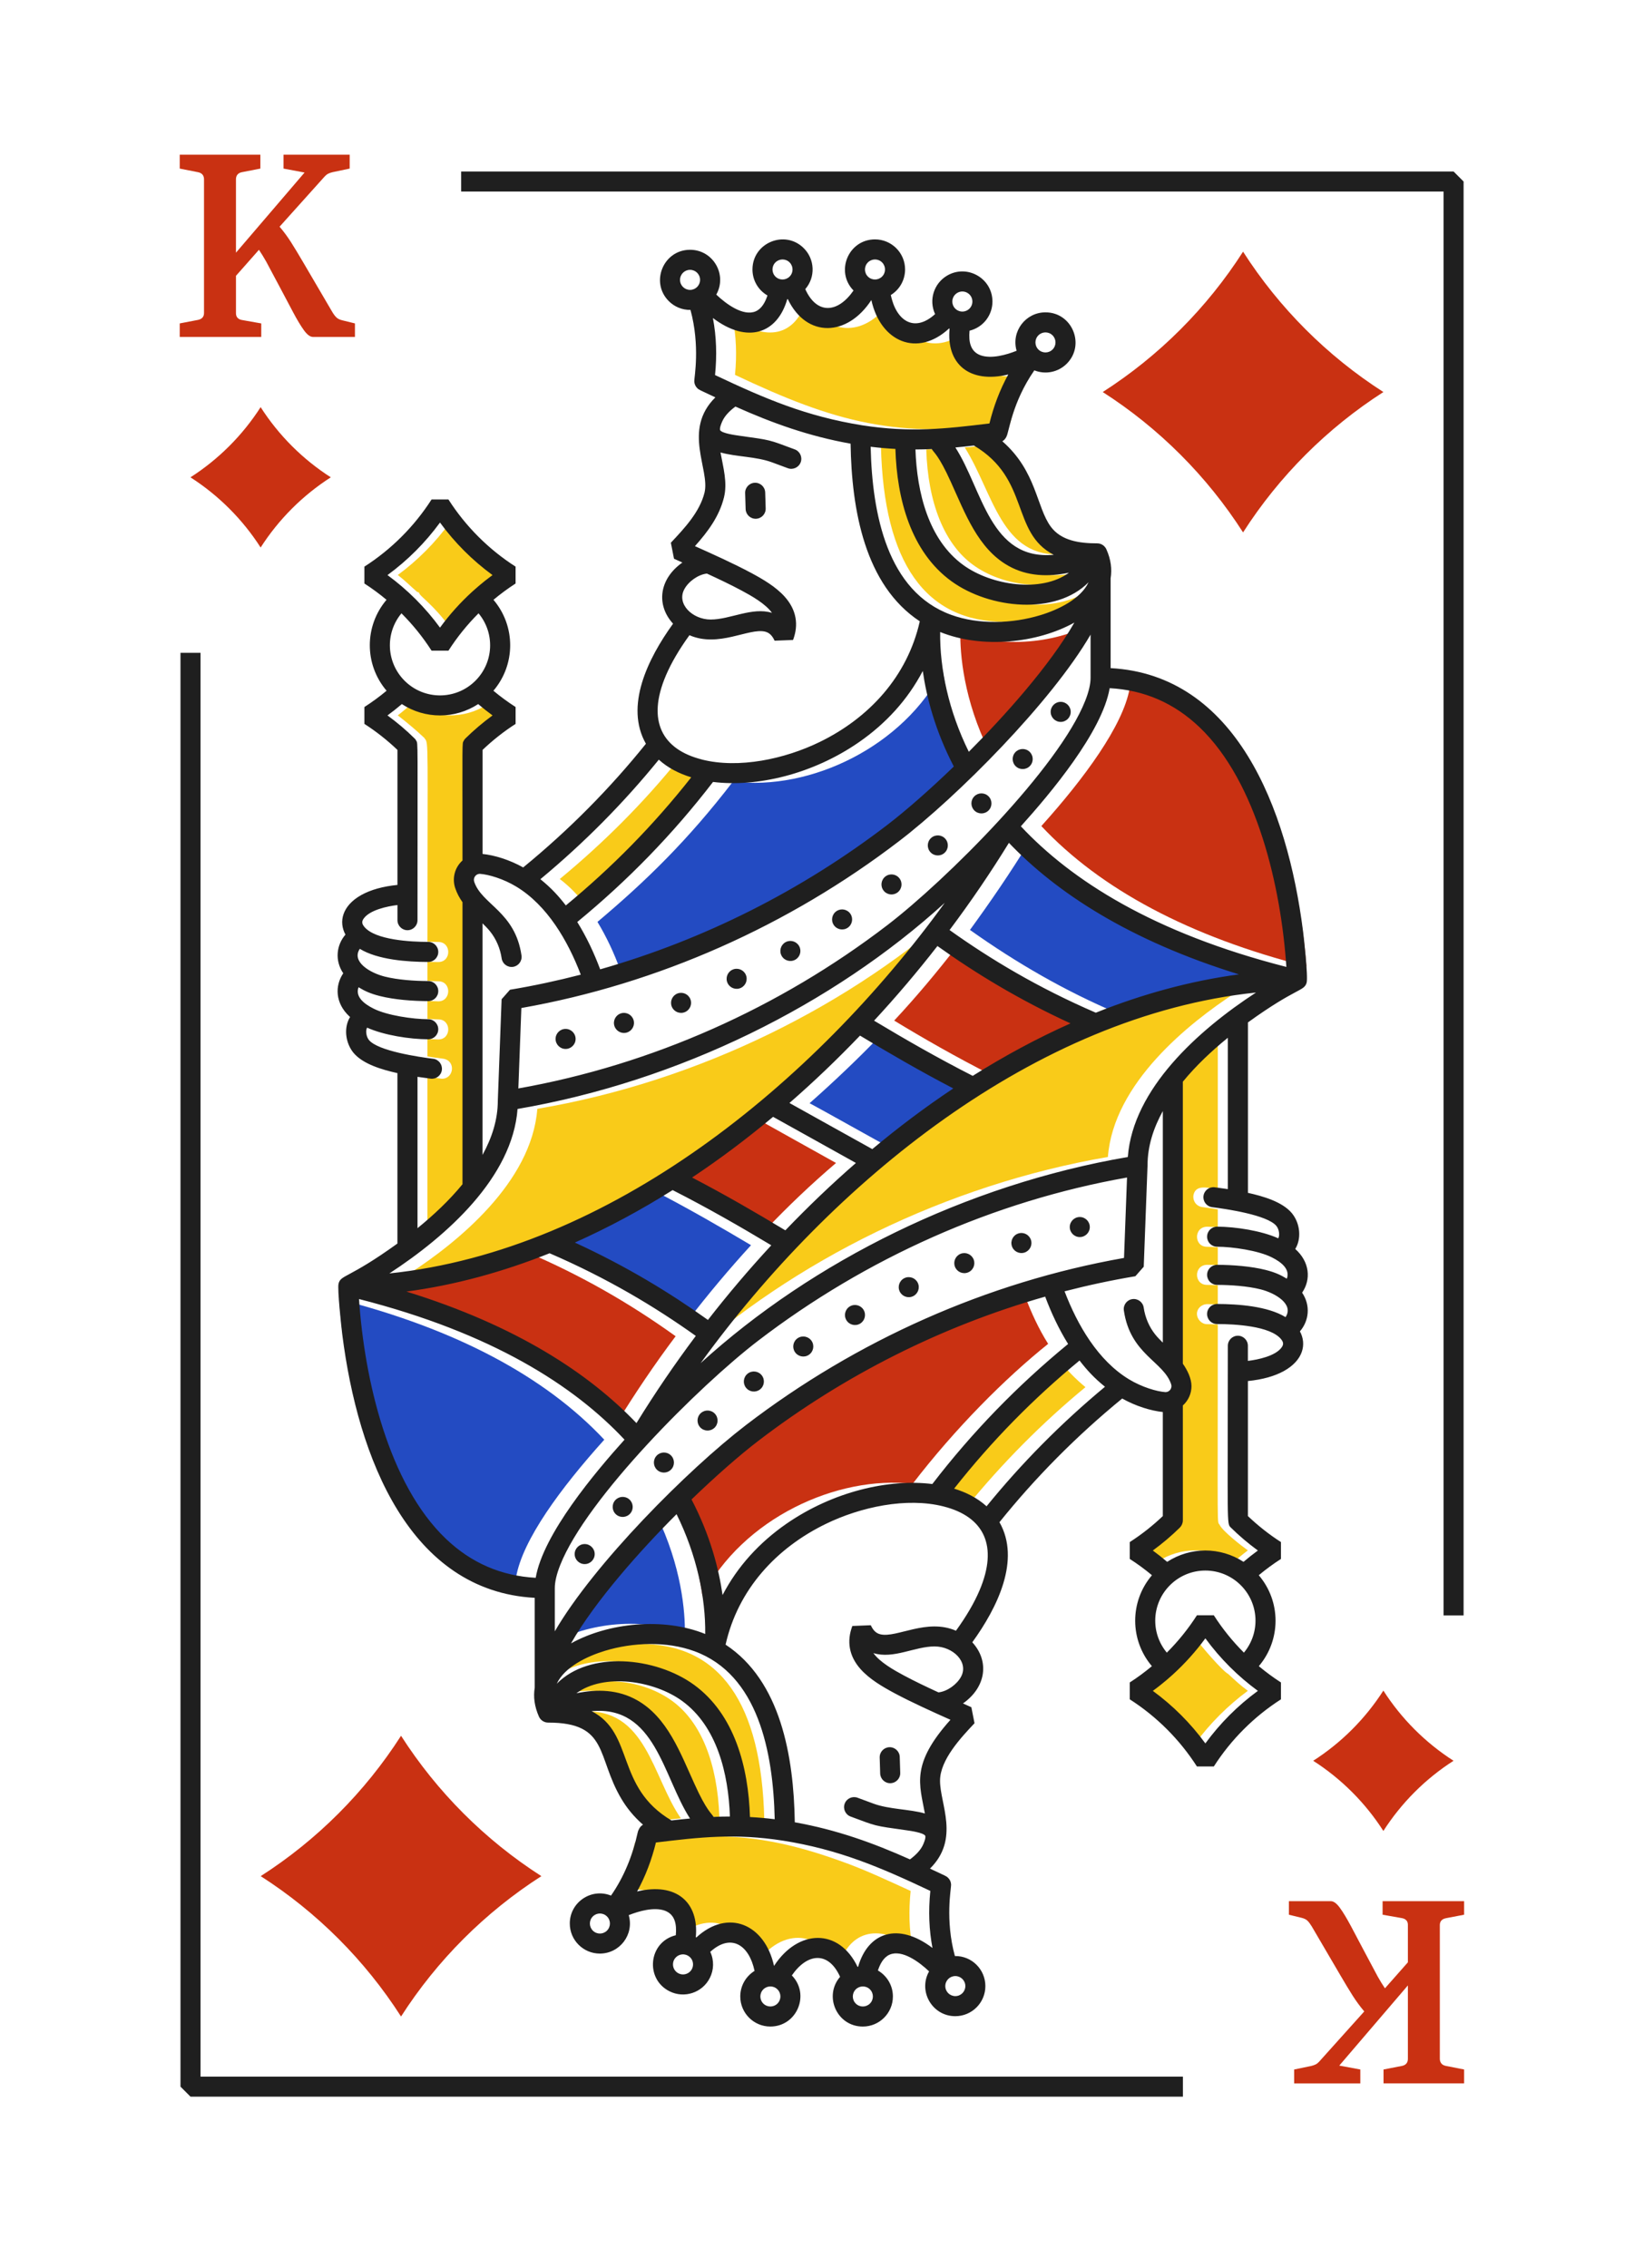
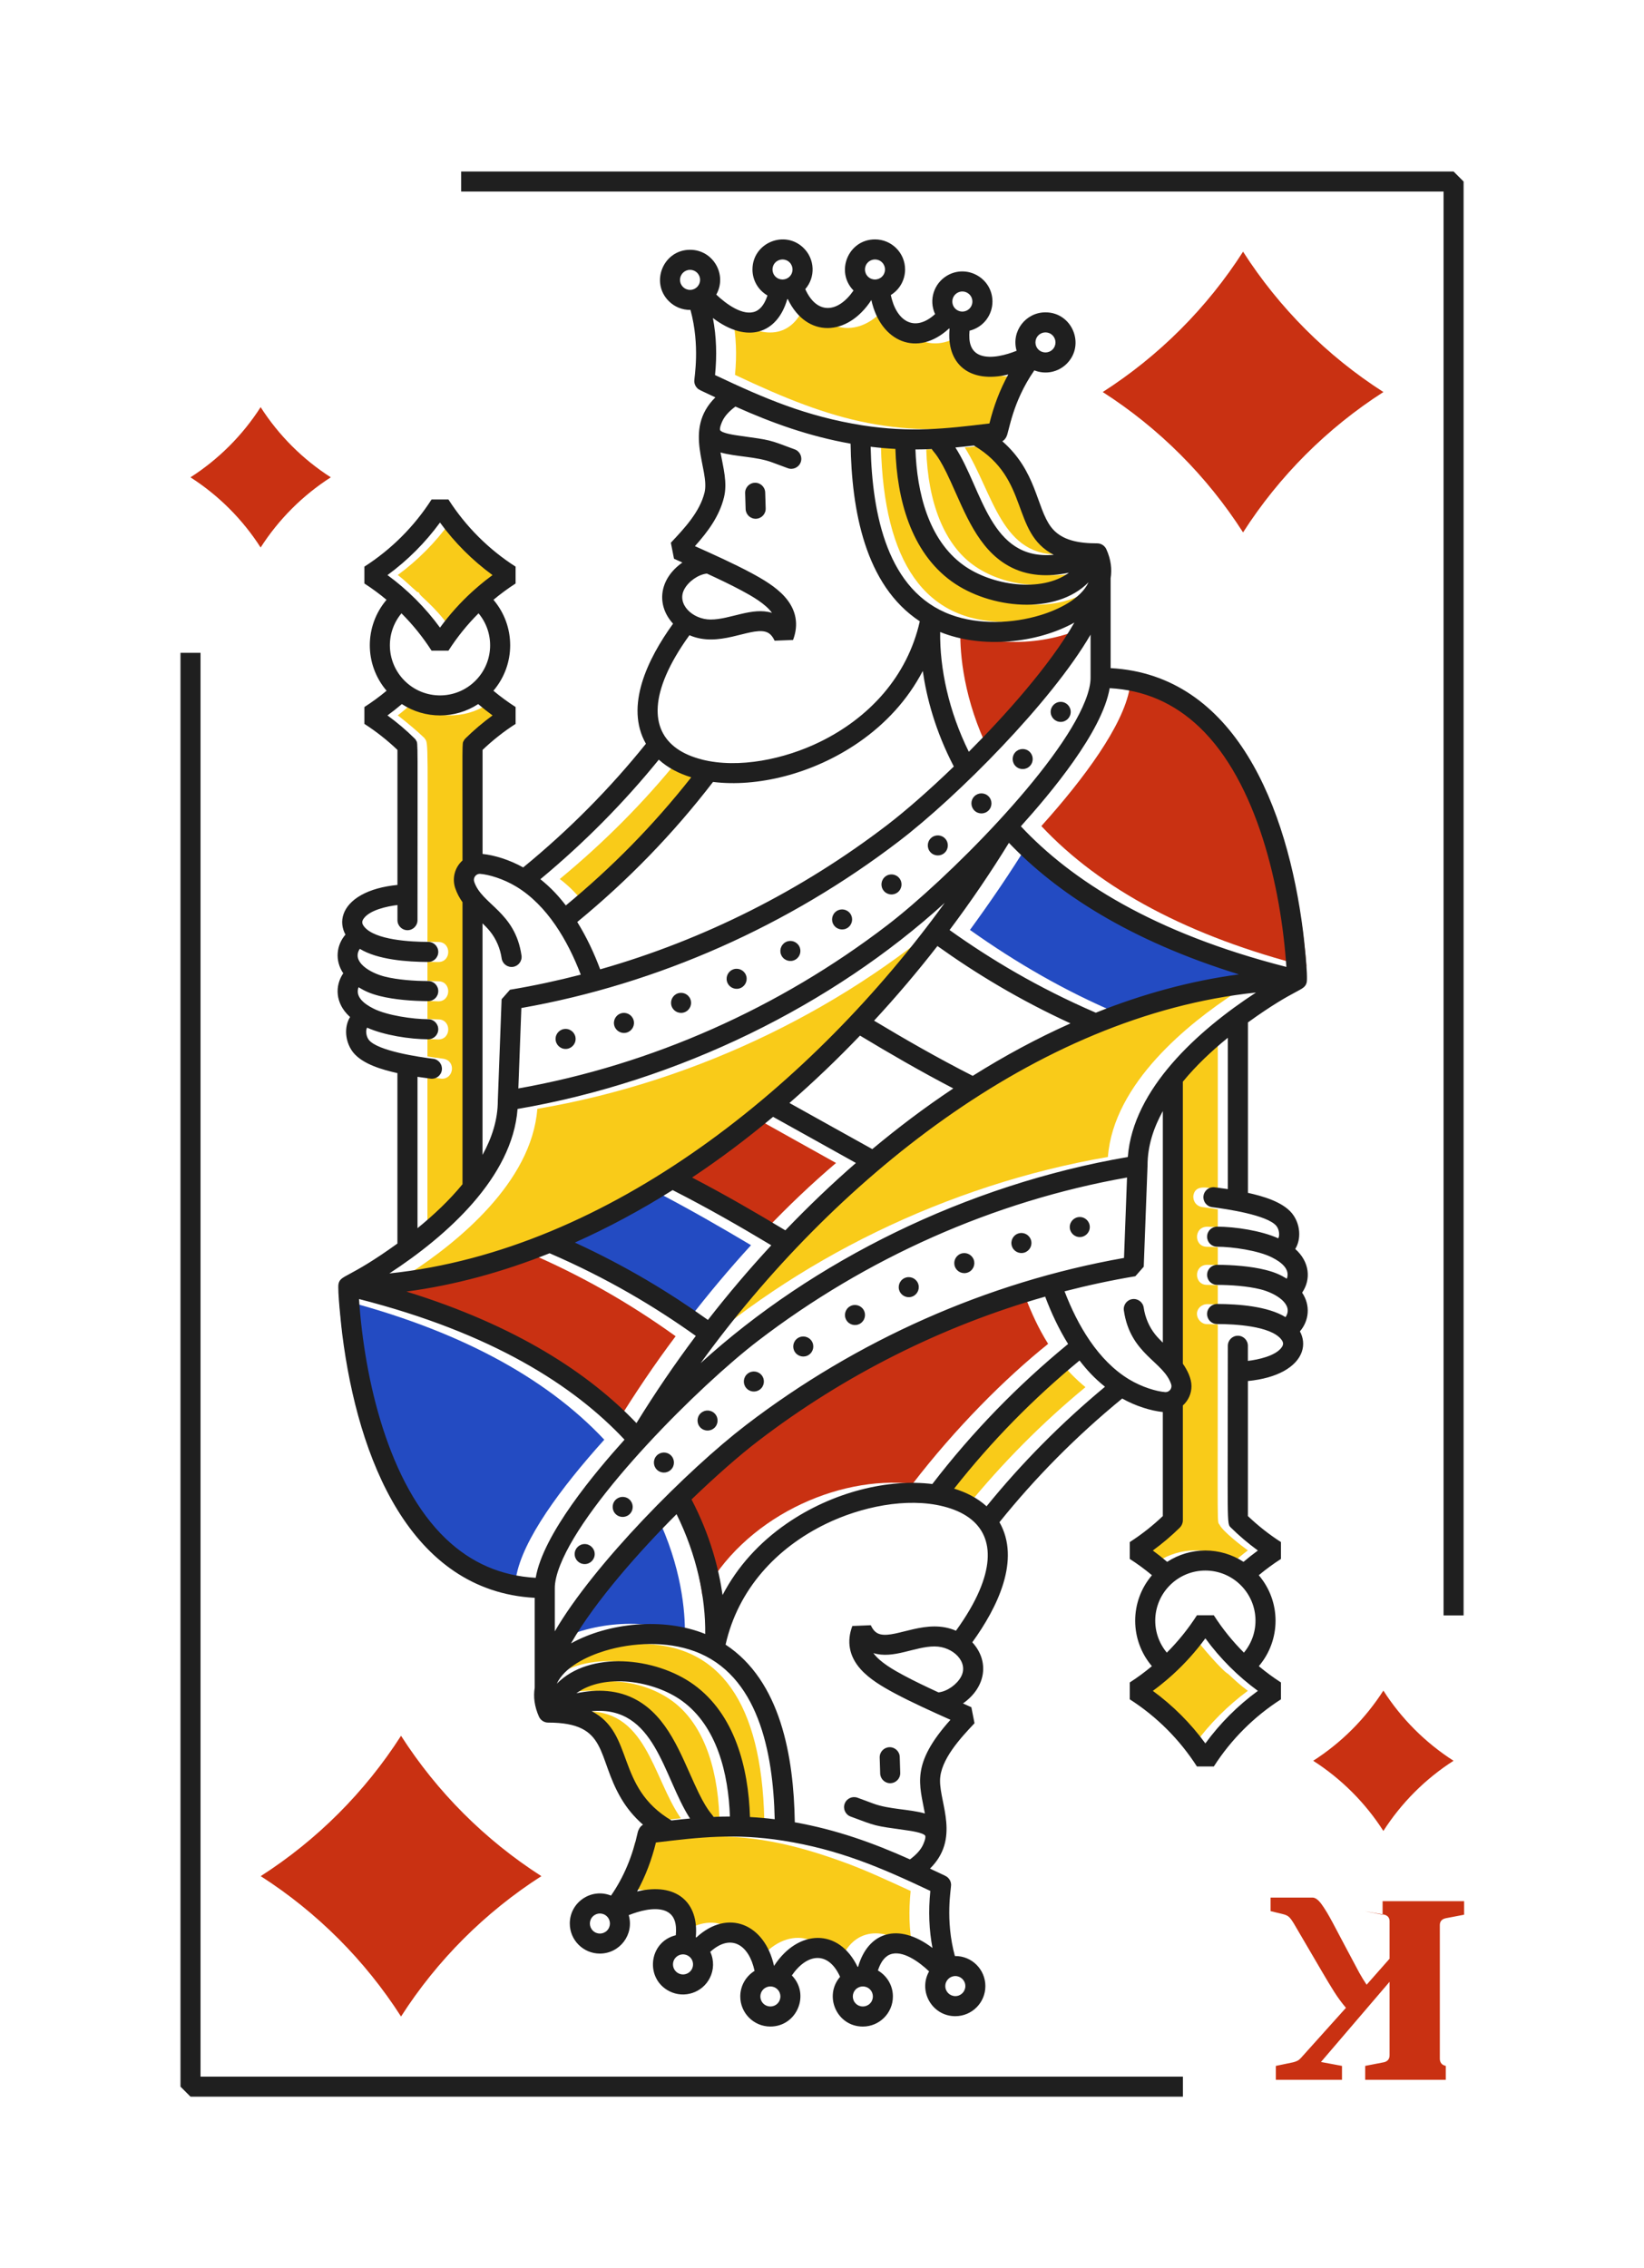
<svg xmlns="http://www.w3.org/2000/svg" id="Livello_1" version="1.1" viewBox="0 0 1160 1600">
  <defs>
    <style>
      .st0 {
        fill: #234bc2;
      }

      .st1 {
        fill: #1f1f1f;
      }

      .st2 {
        fill: #c93112;
      }

      .st3 {
        fill: #f9cb19;
      }
    </style>
  </defs>
  <g id="King">
    <g id="Suit">
      <g id="Suit1" data-name="Suit">
        <g id="Suit2" data-name="Suit">
          <path class="st2" d="M183.9,386.22c-12.73-19.87-29.65-36.78-49.51-49.51,19.86-12.73,36.78-29.65,49.51-49.51,12.73,19.87,29.65,36.78,49.51,49.51-19.87,12.73-36.78,29.65-49.51,49.51Z" />
          <path class="st2" d="M976.1,1192.56c12.73,19.87,29.65,36.78,49.51,49.51-19.87,12.73-36.78,29.65-49.51,49.51-12.73-19.87-29.65-36.78-49.51-49.51,19.87-12.73,36.78-29.65,49.51-49.51Z" />
        </g>
        <g id="Value">
-           <path class="st2" d="M184.34,228.14v9.55h-57.52v-9.55l12.85-2.47c1.36-.28,2.43-.8,3.15-1.6.74-.8,1.13-1.88,1.13-3.25v-94.33c0-1.37-.36-2.49-1.08-3.33-.72-.85-1.77-1.42-3.12-1.68l-12.93-2.56v-9.79h56.89v9.79l-13.1,2.56c-1.33.26-2.35.83-3.04,1.68-.72.84-1.08,1.96-1.08,3.33v51.76l48.41-56.54-14.84-2.79v-9.79h46.67v9.79l-12.19,2.56c-1.08.26-2.07.61-2.9,1.02-.86.42-1.66,1.04-2.43,1.85l-31.94,35.56c2.9,3.4,5.66,7.13,8.23,11.19,2.57,4.06,5.53,8.98,8.9,14.74l19.92,33.99c1.02,1.75,2.05,3.12,3.04,4.07.97.97,2.43,1.66,4.37,2.1l8.71,2.14v9.55h-29.54c-2.04,0-4.17-1.58-6.46-4.74-2.27-3.15-4.84-7.42-7.68-12.79,0,0-17.18-32.48-18.9-35.56-1.74-3.07-3.45-5.87-5.14-8.39l-16.22,18.35v26.43c0,1.37.38,2.44,1.16,3.25.74.8,1.82,1.3,3.21,1.52l13.48,2.39Z" />
-           <path class="st2" d="M975.55,1350.66v-9.56h57.52v9.56l-12.82,2.46c-1.38.28-2.43.8-3.18,1.6-.74.8-1.13,1.88-1.13,3.23v94.33c0,1.38.39,2.49,1.11,3.34.69.85,1.74,1.41,3.09,1.68l12.93,2.54v9.81h-56.86v-9.81l13.1-2.54c1.3-.27,2.32-.83,3.04-1.68.72-.86,1.05-1.96,1.05-3.34v-51.75l-48.41,56.56,14.84,2.76v9.81h-46.67v-9.81l12.19-2.54c1.08-.27,2.07-.61,2.9-1.02.88-.42,1.66-1.02,2.43-1.85l31.94-35.56c-2.9-3.4-5.64-7.13-8.23-11.19-2.57-4.06-5.53-8.98-8.9-14.75l-19.9-33.98c-1.05-1.74-2.07-3.1-3.04-4.06-.99-.97-2.46-1.66-4.37-2.1l-8.73-2.13v-9.56h29.57c2.01,0,4.14,1.58,6.44,4.75,2.29,3.15,4.84,7.4,7.71,12.76,0,0,17.16,32.49,18.9,35.59,1.71,3.04,3.43,5.86,5.14,8.37l16.19-18.35v-26.44c0-1.35-.38-2.43-1.16-3.23-.75-.8-1.82-1.3-3.21-1.52l-13.48-2.38Z" />
+           <path class="st2" d="M975.55,1350.66v-9.56h57.52v9.56l-12.82,2.46c-1.38.28-2.43.8-3.18,1.6-.74.8-1.13,1.88-1.13,3.23v94.33c0,1.38.39,2.49,1.11,3.34.69.85,1.74,1.41,3.09,1.68v9.81h-56.86v-9.81l13.1-2.54c1.3-.27,2.32-.83,3.04-1.68.72-.86,1.05-1.96,1.05-3.34v-51.75l-48.41,56.56,14.84,2.76v9.81h-46.67v-9.81l12.19-2.54c1.08-.27,2.07-.61,2.9-1.02.88-.42,1.66-1.02,2.43-1.85l31.94-35.56c-2.9-3.4-5.64-7.13-8.23-11.19-2.57-4.06-5.53-8.98-8.9-14.75l-19.9-33.98c-1.05-1.74-2.07-3.1-3.04-4.06-.99-.97-2.46-1.66-4.37-2.1l-8.73-2.13v-9.56h29.57c2.01,0,4.14,1.58,6.44,4.75,2.29,3.15,4.84,7.4,7.71,12.76,0,0,17.16,32.49,18.9,35.59,1.71,3.04,3.43,5.86,5.14,8.37l16.19-18.35v-26.44c0-1.35-.38-2.43-1.16-3.23-.75-.8-1.82-1.3-3.21-1.52l-13.48-2.38Z" />
        </g>
      </g>
      <g id="Value1" data-name="Value">
        <path class="st2" d="M877.1,375.57c-25.47-39.73-59.29-73.56-99.02-99.02,39.73-25.47,73.56-59.29,99.02-99.02,25.47,39.73,59.29,73.56,99.02,99.02-39.73,25.47-73.56,59.29-99.02,99.02Z" />
        <path class="st2" d="M381.99,1323.45c-39.73,25.47-73.56,59.29-99.02,99.02-25.47-39.73-59.29-73.56-99.02-99.02,39.73-25.47,73.56-59.29,99.02-99.02,25.47,39.73,59.29,73.56,99.02,99.02Z" />
      </g>
    </g>
    <path id="Frame" class="st1" d="M1032.71,1139.51h-14.14V135.12H325.39v-14.15h700.24l7.07,7.07v1011.46ZM127.35,460.49v1011.46l7.07,7.07h700.24v-14.15H141.49V460.49h-14.15Z" />
    <g id="Illustration">
      <g id="Color">
        <path class="st3" d="M844.54,926.75c0-3.41,3.01-6.79,7.36-6.79,1.85,0,4.56.06,7.36.16v-13.5c-2.61-.12-5.24-.25-7.64-.25-9.29,0-9.51-14.15.28-14.15,1.85,0,4.56.08,7.36.19v-12.52c-2.66-.21-5.31-.4-7.64-.4-9.29,0-9.51-14.15.28-14.15,2.24,0,4.82.2,7.36.38v-12.64c-3.36-.55-7.01-1.09-11.03-1.6-3.96-.57-6.51-3.96-6.22-7.92,1.26-8.17,9.76-5.89,17.26-4.53v-106.95c-11.03,9.05-22.07,19.52-31.69,30.84,0,244.73-1.77,188.47,5.09,209.08,1.98,5.94.85,12.45-3.11,17.54-.57.57-1.41.85-1.98,1.41,0,85.96.89,80.84-1.98,86.58-6.22,5.94-12.45,11.32-19.24,16.13,3.4,2.55,6.79,5.38,9.9,8.2,16.96-10.9,37.26-10.97,54.32,0,3.11-2.83,6.51-5.66,9.9-8.2-4.43-3.14-17.58-13.39-19.8-17.82-2.04-4.1-1.41,13.12-1.41-141.53-2.61-.11-5.24-.22-7.64-.22-3.68,0-7.07-3.4-7.07-7.36Z" />
        <path class="st3" d="M880.47,1192.7c-14.15,10.47-26.6,22.92-37.06,37.06-10.19-14.15-22.92-26.6-37.06-37.06,5.09-3.4,9.4-7.57,13.86-11.88.29-.28.85-.28,1.41-.57,0-2.42,9.28-6.99,21.79-24.61,4.03,5.44,19.22,23.2,23.2,25.18,4.53,4.24,8.77,8.2,13.86,11.88Z" />
        <path class="st3" d="M643.94,1374.06c-25.52-18.67-45.53-10.47-52.34,13.58-.28.28-.57.28-.85.28-12.89-27.71-40.92-28.05-58.85-.28-7.08-31.88-32.38-40.72-54.32-20.65-.35-.36-.28-.28-.28-.28,2.2-23.8-13.78-39.43-43-31.97,5.94-10.75,10.75-22.07,13.86-35.08,40.96-2.74,73.41-12.72,144.58,13.01,16.98,5.94,33.67,13.86,49.8,21.22-1.41,14.15-1.13,27.44,1.41,40.18Z" />
        <path class="st3" d="M539.26,1283.24c-5.94-.57-11.88-1.13-17.54-1.41-1.41-43-14.43-75.54-39.33-93.37-26.86-19.7-72.41-23.89-95.91-1.7,9.13-18.27,43.12-27.16,65.07-27.16,56.59,0,85.73,41.87,87.71,123.64Z" />
        <path class="st3" d="M507.57,1281.54c-15.07,0-10.98.67-11.88-1.13-20.77-22.65-26.43-100.07-95.91-86.01,16.22-12.17,50.86-11.71,74.41,5.38,20.65,15,31.97,44.14,33.39,81.77Z" />
        <path class="st3" d="M480.41,1282.67c-4.53.57-9.05.85-13.3,1.41-39.84-23.38-26.59-60.3-56.3-76.67,45.23-3.15,49.57,46.32,69.6,75.26Z" />
        <path class="st3" d="M765.88,978.53c-30.56,25.18-58.85,53.76-83.75,84.31-5.94-5.38-13.58-9.62-22.63-12.45,31.05-39.92,56.82-64.32,88.27-90.54,5.09,6.79,11.32,13.01,18.11,18.67Z" />
        <path class="st2" d="M739.57,947.97c-30.34,24.27-65.53,59.58-95.63,98.74-53.14-6.18-119.9,24.21-148.25,79.22-2.55-18.67-8.77-42.44-22.07-67.9,73.39-70.99,159.82-117.95,249.82-143.16,4.24,11.03,9.34,22.35,16.13,33.1Z" />
        <path class="st0" d="M483.24,1152.81c-28.65-12.38-68.16-8.46-94.5,6.79,15.28-27.16,44.7-61.4,74.41-91.1,17.82,36.5,20.37,68.75,20.09,84.31Z" />
        <path class="st3" d="M871.98,700.13c-33.1,21.5-86.29,63.94-90.25,116-113.9,19.65-221.49,72.88-301.6,145.71,106.66-148.54,253.22-246.71,391.85-261.71Z" />
        <path class="st0" d="M426.37,1015.59c-30.84,34.23-57.72,70.73-62.24,97.04-104.68-5.94-122.22-156.74-124.77-196.07,82.05,20.94,145.14,54.32,187.01,99.02Z" />
        <path class="st2" d="M921.78,681.73c-82.33-20.94-145.14-54.32-187.01-99.02,30.56-33.95,57.43-70.73,62.24-96.76,104.4,5.94,121.94,156.74,124.77,195.79Z" />
        <path class="st3" d="M681.01,636.47c-106.66,148.54-253.22,247-391.85,261.71,33.1-21.5,86.01-63.94,89.97-116,114.36-19.39,222.13-73.2,301.88-145.71Z" />
        <path class="st3" d="M344.61,496.42c-16.83,11.42-39.12,10.5-54.04,0-3.4,2.83-6.51,5.66-9.9,8.2,6.51,5.09,13.01,10.47,18.96,16.13v.28c2.92,2.92,1.98,2.67,1.98,143.19,2.52.11,4.98.26,7.64.26,9.37,0,9.39,14.15,0,14.15-1.93,0-4.71-.08-7.64-.2v13.45c2.52.13,4.98.29,7.64.33,9.46,0,9.24,14.15,0,14.15-1.93-.06-4.71-.16-7.64-.31v12.63c2.67.22,5.34.41,7.64.41,9.37,0,9.39,14.15,0,14.15-2.34,0-5-.2-7.64-.39v12.38c3.36.55,7,1.08,11.03,1.59,9.2,1.32,7.73,14.15-.85,14.15-.78,0-7.36-1.16-10.19-1.41v106.66c11.03-8.77,22.35-19.24,31.69-30.84,0-240.48,1.93-189.52-5.09-208.8-1.98-5.94-.57-12.73,3.4-17.54.57-.85,1.13-.85,1.7-1.41,0-82.46-1.03-83.3,2.26-86.58v-.28c5.94-5.66,12.17-11.03,18.96-16.13-3.4-2.55-6.51-5.38-9.9-8.2Z" />
        <path class="st3" d="M354.51,405.6c-4.81,3.68-9.34,7.92-13.58,11.88-.57.28-1.13.28-1.41.57s0,.57-.28.85c-7.78,7.5-15.28,15-21.79,23.77-11.44-16.12-21.79-22.34-21.79-24.61-.28-.28-.85-.28-1.41-.57-4.53-3.96-8.77-8.2-13.58-11.88,13.86-10.19,26.6-22.92,36.78-37.06,10.47,14.15,22.92,26.88,37.06,37.06Z" />
-         <path class="st0" d="M687.23,540.55c-72.9,70.47-159.88,117.61-249.82,143.16-3.96-11.03-9.34-22.63-15.84-33.39,34.47-29.03,63.82-57.64,95.63-99.02,54.84,6.86,120.66-25.03,147.97-78.65,2.55,18.39,8.77,42.16,22.07,67.9Z" />
        <path class="st3" d="M501.63,547.91c-28.2,36.26-56.6,64.42-88.27,90.82-5.38-7.07-11.32-13.3-18.39-18.67,30.84-25.46,59.13-53.76,84.03-84.6,5.94,5.38,13.86,9.62,22.63,12.45Z" />
        <path class="st2" d="M772.39,438.98c-15.56,27.16-44.99,61.4-74.41,91.1-18.11-36.5-20.65-69.03-20.37-84.31,30.24,12.1,68.2,7.88,94.78-6.79Z" />
        <path class="st3" d="M750.04,390.89c-43.55,3.44-49-42.99-69.32-75.26,4.53-.28,8.77-.85,13.3-1.41,39.37,23.41,26.43,60.97,56.02,76.67Z" />
        <path class="st3" d="M761.36,403.9c-21.18,14.66-54.95,9.04-74.69-5.38-20.37-14.71-31.97-43.85-33.1-81.48,3.96,0,7.36-.28,11.32-.57,4.43,8.86,3.22.78,16.41,30.84,17.8,40.06,35.02,65.59,80.07,56.59Z" />
        <path class="st3" d="M774.37,411.54c-9.54,19.08-43.6,27.16-65.07,27.16-56.59,0-85.73-41.87-87.71-123.92,6.22.85,12.17,1.41,17.54,1.7,2.54,77.8,43.34,110.06,92.23,110.06,19.57,0,33.82-6.31,43-15Z" />
        <path class="st3" d="M683.55,231.6c-23.08,21.3-48.36,8.61-54.32-20.65-17.05,26.45-45.28,28.08-59.13-.28h-.85c-7.69,27.16-29.38,30.52-52.34,13.3,2.55,13.01,3.11,26.31,1.7,40.46,70.93,33.59,114.78,45.57,194.09,34.23,3.11-12.73,7.92-24.33,13.86-34.8-30.75,7.23-44.67-9.35-43-32.25Z" />
        <g>
          <path class="st0" d="M889.24,687.39c-33.67,4.53-67.62,13.86-101.29,27.16-36.5-15.56-70.45-35.08-103.55-58.57,14.43-19.8,28.58-40.46,41.59-61.68,38.76,40.46,93.37,71.58,163.25,93.08Z" />
-           <path class="st2" d="M770.13,721.91c-23.48,10.47-46.68,22.92-69.32,37.06-26.31-13.3-50.36-27.16-69.88-39.04,15.56-16.69,30.27-34.23,44.7-52.91,30.27,21.79,61.4,39.89,94.5,54.89Z" />
-           <path class="st0" d="M686.95,767.74c-19.52,13.01-38.76,27.16-57.43,42.72-10.47-5.66-49.23-27.44-58.28-32.25,16.98-15,33.67-30.84,49.8-47.53,18.39,10.75,41.02,24.05,65.92,37.06Z" />
          <path class="st2" d="M589.9,820.37c-17.26,14.71-33.95,30.56-50.08,47.53-18.11-11.03-40.74-24.05-65.64-37.06,19.52-13.01,38.76-27.44,57.43-43,10.47,5.94,49.23,27.44,58.28,32.54Z" />
          <path class="st0" d="M529.92,878.37c-15.28,16.69-30.27,34.52-44.42,52.91-30.56-21.5-61.68-39.61-94.78-54.89,23.48-10.19,46.68-22.63,69.6-37.06,26.31,13.58,50.08,27.44,69.6,39.04Z" />
          <path class="st2" d="M476.73,942.59c-14.71,19.52-28.58,40.18-41.87,61.68-38.48-40.46-93.37-71.86-162.97-93.37,33.39-4.53,67.34-13.86,101-27.16,36.78,15.84,70.73,35.08,103.83,58.85Z" />
        </g>
      </g>
      <path id="Line" class="st1" d="M539.92,347.4l.34,11.25c.12,3.9-2.95,7.17-6.86,7.29-3.91.12-7.17-2.95-7.29-6.86-.11-3.75-.23-7.5-.34-11.25-.12-3.9,2.95-7.16,6.86-7.28,3.91-.12,7.17,2.95,7.29,6.86ZM748.42,509.24c3.9,0,7.07-3.17,7.07-7.07s-3.17-7.07-7.07-7.07-7.07,3.17-7.07,7.07,3.17,7.07,7.07,7.07ZM516.74,684.07c-3.53,1.67-5.03,5.89-3.36,9.42s5.89,5.03,9.42,3.36c3.53-1.67,5.03-5.89,3.36-9.42-1.67-3.53-5.9-5.03-9.42-3.36ZM477.98,700.84c-3.64,1.43-5.43,5.53-4.01,9.17,1.43,3.64,5.53,5.43,9.16,4,3.64-1.42,5.43-5.53,4.01-9.16-1.43-3.64-5.53-5.43-9.16-4.01ZM624.75,618.27c-3.11,2.37-3.71,6.81-1.34,9.91,2.37,3.11,6.8,3.71,9.91,1.34,3.11-2.37,3.71-6.8,1.34-9.91-2.37-3.11-6.81-3.71-9.92-1.34ZM590.3,642.68c-3.26,2.15-4.17,6.53-2.03,9.79,2.14,3.26,6.53,4.17,9.8,2.03,3.26-2.15,4.17-6.53,2.02-9.8-2.15-3.26-6.53-4.17-9.79-2.02ZM554.23,664.65c-3.4,1.92-4.61,6.23-2.7,9.63,1.92,3.41,6.23,4.61,9.63,2.7,3.4-1.92,4.61-6.23,2.69-9.63-1.92-3.4-6.23-4.61-9.63-2.69ZM687.54,571.77c2.78,2.74,7.26,2.7,10-.08,2.74-2.78,2.7-7.26-.08-10-2.79-2.74-7.27-2.7-10,.08-2.74,2.78-2.7,7.26.08,10ZM656.96,591.14c-2.89,2.63-3.1,7.1-.47,9.99,2.63,2.89,7.1,3.1,9.99.47,2.89-2.63,3.1-7.1.47-9.99s-7.1-3.1-9.99-.47ZM726.93,540.09c2.57-2.94,2.27-7.41-.67-9.98-2.94-2.57-7.41-2.27-9.98.67-2.57,2.94-2.27,7.41.67,9.98,2.94,2.57,7.41,2.27,9.98-.67ZM438.15,714.84c-3.73,1.17-5.81,5.13-4.64,8.86,1.17,3.73,5.13,5.81,8.86,4.64,3.73-1.17,5.81-5.13,4.64-8.86-1.17-3.73-5.13-5.81-8.86-4.64ZM399.08,725.8c-3.9,0-7.07,3.17-7.07,7.07s3.17,7.07,7.07,7.07,7.07-3.17,7.07-7.07-3.17-7.07-7.07-7.07ZM628.34,1257.89c3.9-.12,6.98-3.38,6.86-7.28-.11-3.76-.23-7.51-.34-11.25-.12-3.9-3.38-6.97-7.29-6.86-3.9.12-6.97,3.38-6.86,7.29.11,3.75.23,7.5.34,11.25.12,3.9,3.38,6.98,7.28,6.86ZM917.21,939.15c4.88,8.97,2.4,20.4-11.33,28.01-6.55,3.6-15.02,6.02-25.36,7.04v95.26c7.17,6.81,14.95,12.98,23.31,18.33v11.91c-5.46,3.5-10.68,7.34-15.65,11.48,15.87,18.61,15.69,45.75.04,64.15,4.96,4.13,10.16,7.99,15.61,11.49v11.91c-19.01,12.18-35.19,28.37-47.37,47.37h-11.91c-12.19-19.01-28.37-35.19-47.38-47.37v-11.91c5.46-3.5,10.65-7.36,15.61-11.49-15.63-18.37-15.85-45.5.04-64.15-4.97-4.14-10.19-7.98-15.65-11.48v-11.91c8.36-5.36,16.14-11.52,23.31-18.33v-73.41c-8.19-.83-18.88-4.03-28.67-9.51-32.5,26.61-61.38,55.88-86.6,87.24,15.08,26.49-1.29,59.99-19.16,84.71,12.23,13.34,9.73,31.68-6.58,43.14,2.11.94,4.12,1.84,5.92,2.67l2.22,11.29c-9.42,10-24.33,25.8-24.33,40.53-.06,16.45,14.15,41.05-7.09,62.02,11.63,5.45,11.6,5.31,12.82,6.52,1.3,1.29,2.04,3.02,2.08,4.87.05,2.68-4.3,24.66,2.67,50.28,12.02-.17,21.51,9.54,21.51,21.21,0,11.72-9.5,21.21-21.22,21.22-16.27,0-26.4-17.56-18.49-31.61-6.87-6.57-19-15.54-27.77-11.83-4.38,1.88-6.86,6.67-8.34,11.2,6.31,3.68,10.57,10.5,10.57,18.33,0,11.72-9.5,21.22-21.22,21.22-18.29,0-27.79-21.48-16.04-35.08-8.2-18.21-23.06-16.9-34.05-.98,13.08,13.36,3.61,36.05-15.16,36.05-11.72,0-21.22-9.5-21.22-21.22,0-7.63,4.04-14.3,10.08-18.03-3.84-18.27-16.58-26.77-31.25-13.44,2.82,6.13,2.51,12.79-.27,18.34-5.23,10.48-18,14.73-28.47,9.5-17.41-8.69-14.97-34.78,4.42-39.56.72-7.72-.54-14.77-7.91-17.39-7.51-2.59-17.95.29-25.3,3.23,3.95,13.68-6.35,27.1-20.37,27.11-11.7,0-21.23-9.5-21.22-21.22-.01-14.95,15.12-25.28,29.09-19.69,9.16-13.21,15.27-28.18,18.9-44.82.16-.73.46-1.39.81-2.01.6-1.33,1.59-2.45,2.86-3.19-6.63-5.78-11.55-11.99-15.24-18.21-17.72-29.74-8.74-53.81-51.72-53.8-2.7,0-5.28-1.59-6.45-4.18-3.26-7.32-4.03-14.08-3-20.45v-63.38c-87.99-4.78-124.72-98.27-135.78-185.75-.63-4.99-3.56-31.95-2.64-35.82,1.53-6.43,6.96-3.4,41.54-28.35v-120.22c-10.48-2.33-24.25-6.22-31.03-14.37-5.23-6.44-6.79-16.06-3.31-23.5,1.04-2.23,1.26-1.4.44-2.16-10.06-9.34-10.3-21.64-4.32-30.38-6.23-9.27-4.68-20.09,1.55-27.29-4.87-8.95-2.43-20.39,11.33-28.01,6.55-3.6,15.02-6.02,25.36-7.04v-95.25c-7.17-6.81-14.95-12.98-23.31-18.34v-11.91c5.46-3.5,10.69-7.34,15.65-11.48-15.86-18.61-15.7-45.74-.04-64.15-4.96-4.13-10.15-7.99-15.61-11.49v-11.91c19.01-12.18,35.19-28.37,47.38-47.37h11.91c12.18,19.01,28.37,35.19,47.38,47.37v11.91c-5.46,3.5-10.65,7.36-15.61,11.49,15.65,18.4,15.82,45.54-.04,64.15,4.97,4.14,10.19,7.98,15.66,11.48v11.91c-8.36,5.36-16.15,11.53-23.31,18.34v73.4c8.33.85,19,4.09,28.66,9.51,32.5-26.6,61.38-55.88,86.6-87.24-15.04-26.51,1.24-59.91,19.16-84.71-12.13-13.23-9.87-31.58,6.58-43.14-2.12-.95-4.12-1.85-5.92-2.67l-2.22-11.29c9.71-10.31,20.41-21.78,23.75-35.34,4-16.2-15.72-44.13,7.66-67.21-11.23-5.27-11.55-5.26-12.83-6.54-1.32-1.32-2.03-3.07-2.06-4.87-.04-2.59,4.24-24.8-2.67-50.27-5.99.08-11.41-2.3-15.3-6.2-13.27-13.23-3.91-36.22,15.01-36.22,16.21-.01,26.42,17.5,18.49,31.61,6.89,6.59,19.01,15.53,27.77,11.82,4.37-1.88,6.85-6.66,8.34-11.2-6.82-3.96-10.58-11.04-10.57-18.33,0-18.95,23.01-28.26,36.22-15.01,7.76,7.74,8.42,20.34,1.04,28.87,8.21,18.24,23.07,16.86,34.04.97-13.02-13.26-3.73-36.05,15.16-36.06,11.7,0,21.23,9.5,21.22,21.22,0,7.05-3.51,13.97-10.08,18.04,3.84,18.29,16.59,26.75,31.25,13.44-4.65-10.12-.71-21.6,8.25-27.01,14.11-8.54,32.22,1.59,32.23,18.16,0,9.36-6.25,18.12-16.17,20.56-.73,7.81.6,14.79,7.91,17.39,7.49,2.58,17.92-.27,25.3-3.23-3.95-13.65,6.33-27.1,20.37-27.11,18.95,0,28.26,23.01,15.01,36.23-5.91,5.92-14.87,7.89-22.87,4.69-15.81,22.8-17.82,43.55-19.71,46.83-.61,1.33-1.59,2.46-2.87,3.2,24.2,21.09,24.02,46.63,34.26,60.33,7.38,9.89,20.25,11.67,32.7,11.67,2.7,0,5.28,1.59,6.45,4.19,3.28,7.29,4.02,14.1,3,20.44v63.39c88.01,4.78,124.74,98.33,135.78,185.75.42,3.3,3.73,32.27,2.49,36.26-1.89,6.12-7.17,3.23-41.38,27.91v120.22c10.51,2.34,24.26,6.23,31.03,14.38,6.15,7.59,6.63,18.33,2.35,25.21,10.27,9.16,11.21,21.51,4.85,30.82,6.18,9.2,4.74,20.03-1.55,27.29ZM732.68,246.55c2.82,2.79,7.24,2.74,10,0,2.79-2.82,2.74-7.24,0-10-2.82-2.8-7.25-2.73-10,0-2.79,2.82-2.74,7.24,0,10ZM493.97,197.42c0-3.92-3.16-7.07-7.07-7.07-3.92,0-7.06,3.16-7.07,7.07,0,3.92,3.16,7.06,7.07,7.07,3.91,0,7.06-3.16,7.07-7.07ZM428.29,1351.88c-2.81-2.78-7.23-2.75-10,0-2.8,2.82-2.73,7.25,0,10,2.81,2.78,7.23,2.75,10,0,2.76-2.79,2.77-7.21,0-10ZM667,1401.01c0,3.92,3.16,7.06,7.07,7.07,3.92,0,7.06-3.16,7.07-7.07,0-3.92-3.16-7.07-7.07-7.07-3.92,0-7.06,3.16-7.07,7.07ZM886.23,700.15c-155.81,16.31-299.41,133.83-391.88,261.44,79.14-72.05,187.39-125.85,301.44-145.43,3.58-48.06,49.72-89.48,90.43-116.01ZM499.52,931.1c14.12-18.16,29.07-35.75,44.7-52.66-22.03-13.23-45-26.41-69.61-38.93-22.42,14.09-45.47,26.52-68.99,37.01,36.56,16.79,67.28,35.56,93.89,54.58ZM387.79,884.06c-33.01,13.19-66.82,22.47-101,27.03,77.43,23.96,128.66,57.61,162.29,92.79,12.9-20.97,26.9-41.54,41.88-61.51-28.78-20.54-62.35-40.68-103.17-58.31ZM661.45,667.33c-14.12,18.16-29.07,35.76-44.71,52.66,22.03,13.23,45,26.41,69.61,38.93,22.42-14.09,45.47-26.52,68.99-37.01-36.55-16.79-67.28-35.56-93.89-54.58ZM773.18,714.38c33.01-13.2,66.83-22.47,101-27.04-77.43-23.96-128.66-57.61-162.29-92.79-12.9,20.97-26.9,41.54-41.88,61.51,28.78,20.54,62.34,40.68,103.17,58.31ZM606.82,730.53c-15.95,16.63-32.56,32.55-49.79,47.53,19.58,10.83,38.94,21.79,58.46,32.54,18.34-15.27,36.56-29.08,57.15-42.8-23.25-12.11-44.99-24.72-65.82-37.27ZM545.48,787.84c-18.88,15.72-37.07,29.42-57.15,42.8,23.25,12.1,44.98,24.71,65.81,37.26,15.95-16.63,32.56-32.55,49.79-47.53-19.58-10.83-38.94-21.79-58.45-32.54ZM720.31,582.87c35.58,38.01,93.3,75.2,187.34,99.21-3.72-55.83-20.53-130.3-61.35-169.16-17.88-17.02-38.92-26.13-63.32-27.48-5.25,30.82-41.86,74.34-62.67,97.44ZM769.5,447.67c-27.78,47.76-93.96,114.15-134.84,145.47-77.92,59.68-170.03,100.86-266.79,117.93l-2.13,56.73c94.31-16.69,184.26-56.89,260.32-115.16,41.2-31.55,120.92-110.87,139.64-158.25,2.57-6.45,3.82-12.05,3.8-16.23v-30.5ZM651.11,473.3c-10.75,20.55-26.24,37.19-44.9,50.16-32.95,22.86-72.43,31.95-103.1,28.13-28.34,36.85-60.08,69.45-95.8,98.8,6.58,10.59,11.9,21.98,16.17,33.39,73.09-20.78,142.21-55.63,202.57-101.86,12.87-9.85,29.57-24.43,46.96-41.21-13.19-25.3-19.26-48.87-21.91-67.41ZM683.59,530.32c24.77-24.77,57.11-60.68,74.48-91.15-26.14,14.56-65.09,18.64-94.7,6.66-.33,25.73,6.03,55.82,20.22,84.49ZM768.08,410.73c-23.02,23.43-69.67,18.9-96.72-.7-28.7-20.8-38.52-58.18-39.57-93.35-5.61-.3-11.42-.8-17.46-1.54,1.06,47.75,11.81,102.11,56.67,118.52,19.6,7.17,43.48,6.26,63.13.27,12.49-3.78,28.47-11.4,33.95-23.19ZM754.26,404c-14.67,3.02-29.47,2.64-42.81-4.9-21.41-12.05-30.51-37.15-40.53-59.11-8.65-19.18-12.1-20.76-13.46-23.21-3.75.16-7.56.27-11.52.27,1.02,30.32,9.18,63.71,33.72,81.52,20.05,14.55,55.24,19.68,74.59,5.43ZM687.18,314.28c-4.22.49-8.58.96-13.07,1.37,19.19,29.72,24.39,79.86,69.38,75.7-30.45-15.81-16.52-53.49-56.31-77.07ZM675.87,219.04c4.72,2.35,10.23-1.09,10.24-6.32,0-5.5-6.02-8.93-10.75-6.06-4.73,2.88-4.48,9.87.51,12.38ZM612.39,195.1c2.8,2.78,7.22,2.75,10,0,2.79-2.81,2.75-7.23,0-10-2.81-2.79-7.23-2.74-10,0-2.79,2.82-2.74,7.24,0,10ZM547.14,195.1c2.8,2.78,7.22,2.75,10,0,2.79-2.81,2.74-7.23,0-10-2.81-2.79-7.23-2.74-10,0-2.79,2.82-2.74,7.24,0,10ZM608.6,300.05c33.75,5.2,58.1,2.48,89.54-1.34,3-12.21,7.36-23.78,13.29-34.54-27.67,6.64-43.77-7.66-41.41-32.27l-.39-.17c-22.21,20.55-48.28,9.57-54.81-20.08-16.82,25.89-45.68,27.03-58.96-.67l-.37.06c-6.99,24.33-28.1,31.74-52.47,13.29,2.52,13.24,2.9,26.56,1.51,40.24,35.51,16.79,64.31,29.12,104.08,35.49ZM501.44,437.02c13.64.05,29.4-9.05,43.27-4.7-4.59-6.43-14.37-11.95-21.39-15.71-7.71-4.14-16.59-8.35-24.54-12-6.23.68-13.02,5.62-15.91,11.01-5.67,10.41,5.75,21.41,18.57,21.41ZM495.22,535.78c26.03,6.59,58.45-.32,83.17-12.38,34.72-16.9,61.84-46.08,70.61-85.12-38.83-25.55-48.1-78.66-48.83-125.31-29.34-5.23-55.22-14.5-81.27-26.18-4.43,3.28-7.22,6.44-8.85,9.56-.79,1.5-2.47,5.5-1.95,7.09,1.36,2.24,10.66,3.52,13.26,3.88,23.51,3.3,20.5,2.67,39.43,9.69,3.66,1.36,5.53,5.43,4.17,9.09-1.36,3.66-5.43,5.53-9.09,4.17l-11.05-4.1c-11.22-4.18-25.58-3.88-36.44-7.01,1.93,10.67,5.03,21.28,2.45,31.73-3.3,13.35-11.36,24.18-20.49,34.37,12.64,5.66,27.47,12.33,39.67,18.87,8.32,4.47,17.39,9.76,23.68,16.79,8.31,9.29,9.95,19.76,5.89,30.52l-13.02.52c-1.5-3.17-3.33-5.57-6.72-6.4-11.55-2.74-32.79,11.5-53.37,2.52-7.51,10.37-12.93,19.81-16.53,28.22-13.91,32.46-2.43,52.46,25.29,59.45ZM381.29,620.2c7.73,6.22,12.94,12,17.96,18.51,32.36-26.7,61.68-56.36,88.48-90.38-8.53-2.63-16.27-6.5-22.88-12.45-24.54,30.2-52.41,58.47-83.56,84.32ZM338.63,616.4c-2.92,0-4.94,2.85-4.03,5.59,5.34,16.14,28.86,21.02,33.37,52.02.56,3.86-2.12,7.46-5.98,8.02-3.87.56-7.46-2.12-8.02-5.98-1-6.92-3.83-13.6-8.14-18.98-1.54-1.93-3.37-3.81-5.36-5.74v163.36c6.59-12.01,10.79-24.74,10.79-38.38l2.67-71.43,5.91-6.71c16.81-2.79,33.46-6.38,49.95-10.64-9.09-23.84-23.6-48.85-45.5-62.1-9.06-5.48-19.44-8.58-25.67-9.01ZM273.41,405.67c14.16,10.36,26.71,22.91,37.05,37.06,6.72-9.19,14.33-17.67,22.72-25.32,2.32-2.01,6.63-6.1,14.34-11.74-14.18-10.37-26.69-22.87-37.06-37.06-10.37,14.18-22.87,26.69-37.05,37.06ZM337.66,432.64c-7.99,7.97-15.12,16.81-21.24,26.35h-11.91c-6.12-9.55-13.26-18.38-21.24-26.35-11.74,14.14-10.68,34.65,2.19,47.55,13.84,13.81,36.16,13.82,50.01,0,12.88-12.91,13.92-33.42,2.19-47.55ZM305.65,746.87c3.87.49,6.62,4.03,6.13,7.9s-4.03,6.62-7.9,6.13c-2.94-.37-6.08-.81-9.29-1.3v106.77c11.5-9.35,22.42-19.62,31.75-30.99v-198.95c-2.14-3-3.93-6.34-5.15-9.97-2.22-6.66-.54-14.34,5.15-19.47,0-87.33-.36-82.12.85-84.38.17-.32.4-.89,1.26-1.75,5.94-5.85,12.34-11.25,19.09-16.19-3.48-2.54-6.86-5.21-10.13-8-16.43,10.68-37.46,10.67-53.87,0-3.27,2.8-6.65,5.46-10.13,8,6.75,4.94,13.15,10.34,19.09,16.2.86.86.99,1.27,1.15,1.56,1.39,2.44.94-3.97.94,126.68,0,3.9-3.17,7.07-7.07,7.07s-7.07-3.17-7.07-7.07v-10.68c-7.23.84-19.43,3.49-23.73,9.4-1.51,2.05-1.53,3.59.24,5.83,7.61,9.52,33.05,10.75,45.23,10.77,3.91.01,7.07,3.18,7.06,7.09,0,3.91-3.18,7.07-7.09,7.06-14.92-.03-35.68-1.55-48.28-9.27-6.05,9.01,7.03,16.94,17.58,19.58,9.19,2.32,21.21,3.14,30.73,3.16,3.91,0,7.07,3.18,7.06,7.09,0,3.91-3.18,7.07-7.09,7.06-10.78-.03-23.73-.97-34.15-3.59-6.56-1.66-10.51-3.45-15.02-6.2-2.5,6.78,4.02,11.79,10.54,15.05,9.55,4.85,27.9,7.5,38.65,7.52,3.91,0,7.07,3.18,7.06,7.09,0,3.9-3.18,7.06-7.09,7.06-12.96-.04-31.18-2.85-43.12-8.22-1.15,1.88-.73,6.24,1.31,8.73,6.35,7.76,35.33,11.98,45.31,13.24ZM274.74,898.29c155.81-16.31,299.41-133.83,391.88-261.44-79.19,72.1-187.44,125.86-301.44,145.43-3.59,48.17-49.79,89.52-90.44,116.01ZM440.66,1015.56c-35.58-38.01-93.3-75.2-187.34-99.2,3.75,56.27,20.69,130.45,61.35,169.16,17.87,17.02,38.91,26.13,63.32,27.48,5.25-30.82,41.87-74.35,62.67-97.44ZM391.47,1150.76c27.78-47.76,93.96-114.15,134.84-145.47,77.92-59.68,170.03-100.86,266.79-117.93l2.13-56.73c-94.31,16.69-184.26,56.9-260.32,115.16-41.19,31.54-120.93,110.86-139.64,158.25-2.57,6.45-3.82,12.05-3.8,16.23v30.5ZM509.85,1125.14c10.72-20.5,26.2-37.16,44.9-50.16,32.96-22.86,72.43-31.95,103.1-28.13,28.34-36.85,60.07-69.45,95.8-98.8-6.58-10.59-11.91-21.98-16.18-33.39-73.09,20.78-142.21,55.63-202.57,101.86-12.87,9.86-29.57,24.43-46.96,41.21,13.19,25.3,19.26,48.87,21.9,67.41ZM477.38,1068.12c-24.72,24.64-57.26,60.93-74.48,91.15,26.09-14.55,65.1-18.63,94.69-6.65.35-25.43-5.94-55.65-20.21-84.49ZM392.88,1187.71c23.03-23.46,69.7-18.88,96.72.7,28.7,20.8,38.52,58.19,39.57,93.35,5.61.3,11.42.8,17.46,1.54-1.06-47.76-11.82-102.11-56.67-118.52-19.59-7.16-43.47-6.26-63.14-.27-12.46,3.77-28.47,11.38-33.95,23.19ZM449.51,1199.34c21.43,12.06,30.52,37.18,40.53,59.11,8.58,19.01,12.06,20.7,13.46,23.21,3.75-.16,7.56-.27,11.52-.27-1.03-30.32-9.17-63.71-33.72-81.52-20.06-14.56-55.25-19.67-74.6-5.43,14.66-3.02,29.46-2.64,42.81,4.9ZM473.78,1284.16c4.23-.49,8.58-.96,13.08-1.37-19.15-29.63-24.4-79.86-69.38-75.7,30.45,15.8,16.53,53.49,56.3,77.07ZM485.1,1379.39c-4.71-2.35-10.23,1.07-10.24,6.31,0,5.5,6.01,8.93,10.75,6.06,4.73-2.88,4.48-9.87-.51-12.37ZM548.58,1403.33c-2.82-2.8-7.25-2.73-10,0-2.76,2.79-2.77,7.21,0,10,2.82,2.79,7.24,2.74,10,0,2.76-2.79,2.77-7.21,0-10ZM613.83,1403.33c-2.82-2.8-7.25-2.73-10.01,0-2.76,2.79-2.77,7.21,0,10,2.82,2.79,7.24,2.74,10.01,0,2.76-2.79,2.77-7.21,0-10ZM552.36,1298.39c-33.75-5.2-58.1-2.48-89.54,1.34-3,12.21-7.36,23.78-13.28,34.54,27.75-6.67,43.73,7.72,41.41,32.27l.39.17c22.17-20.51,48.26-9.64,54.81,20.08,16.92-26.05,45.75-26.88,58.96.67l.37-.06c7.02-24.44,28.2-31.67,52.47-13.29-2.39-12.58-2.97-25.85-1.51-40.24-35.69-16.87-64.65-29.22-104.08-35.49ZM659.52,1161.41c-13.98-.05-29.15,9.12-43.27,4.7,4.58,6.42,14.37,11.95,21.4,15.72,7.71,4.14,16.59,8.35,24.53,12,6.23-.68,13.01-5.62,15.91-11.01,5.66-10.39-5.72-21.4-18.57-21.4ZM665.75,1062.65c-26.02-6.58-58.44.32-83.17,12.38-34.72,16.9-61.84,46.08-70.61,85.12,38.83,25.55,48.1,78.67,48.83,125.31,29.34,5.23,55.22,14.5,81.27,26.18,4.44-3.29,7.23-6.45,8.86-9.58.78-1.49,2.46-5.49,1.93-7.08-1.36-2.24-10.7-3.52-13.26-3.88-23.7-3.33-20.74-2.76-39.42-9.69-3.66-1.36-5.53-5.43-4.17-9.09,1.36-3.67,5.43-5.53,9.09-4.18l11.05,4.1c11.18,4.17,25.59,3.88,36.44,7.01-3.72-20.57-10.13-34.65,18.04-66.09-12.62-5.65-27.46-12.32-39.66-18.87-8.35-4.49-17.4-9.78-23.68-16.79-8.35-9.33-9.92-19.81-5.88-30.52l13.02-.52c1.49,3.17,3.33,5.56,6.72,6.39,11.59,2.75,32.77-11.51,53.37-2.52,7.51-10.37,12.93-19.8,16.53-28.22,13.62-31.79,3.12-52.28-25.29-59.45ZM779.68,978.23c-7.75-6.23-12.95-12.01-17.96-18.51-32.49,26.8-61.79,56.5-88.49,90.38,8.53,2.63,16.27,6.5,22.89,12.45,24.54-30.2,52.41-58.47,83.56-84.32ZM822.33,982.03c2.91,0,4.94-2.83,4.03-5.58-5.34-16.15-28.84-20.97-33.37-52.02-.56-3.87,2.12-7.46,5.98-8.02,3.86-.56,7.46,2.12,8.02,5.98,1,6.92,3.83,13.61,8.14,18.98,1.54,1.93,3.37,3.81,5.36,5.74v-163.37c-6.58,11.99-10.79,24.71-10.79,38.39l-2.68,71.43-5.91,6.71c-16.8,2.8-33.46,6.38-49.95,10.64,9.09,23.83,23.6,48.86,45.5,62.1,9.09,5.5,19.49,8.58,25.67,9.01ZM887.56,1192.76c-13.83-10.11-26.45-22.55-37.06-37.06-6.73,9.2-14.36,17.7-22.76,25.36-1.4,1.21-6.25,5.81-14.3,11.7,14.18,10.37,26.69,22.88,37.06,37.06,10.37-14.18,22.87-26.69,37.06-37.06ZM823.31,1165.79c7.99-7.97,15.12-16.81,21.24-26.35h11.91c6.12,9.55,13.25,18.38,21.24,26.35,11.74-14.14,10.68-34.65-2.19-47.54-13.84-13.81-36.16-13.83-50.02,0-12.88,12.9-13.92,33.41-2.19,47.54ZM889.51,909.53c-9.21-2.32-21.24-3.14-30.73-3.16-3.91,0-7.07-3.18-7.06-7.09,0-3.9,3.18-7.06,7.09-7.06,10.78.03,23.72.97,34.15,3.59,6.57,1.66,10.51,3.45,15.02,6.2,2.5-6.8-4.05-11.8-10.55-15.04-9.54-4.84-27.89-7.51-38.65-7.52-3.91,0-7.07-3.18-7.06-7.09,0-3.9,3.18-7.06,7.09-7.06,12.95.04,31.18,2.85,43.11,8.22,1.16-1.89.72-6.25-1.31-8.73-6.36-7.76-35.33-11.98-45.31-13.24-3.88-.49-6.62-4.03-6.13-7.9.49-3.87,4.03-6.62,7.9-6.13,2.94.37,6.08.81,9.29,1.3v-106.77c-11.36,9.23-22.35,19.54-31.75,30.99v198.95c3.15,4.43,6.09,10.36,6.09,15.8,0,4.96-2,9.96-6.09,13.65,0,108.3.04,74.31,0,81.12-.01,1.97-.9,3.81-2.1,5-5.94,5.85-12.34,11.26-19.09,16.19,3.48,2.55,6.86,5.21,10.13,8,16.43-10.68,37.46-10.67,53.87,0,3.27-2.79,6.65-5.45,10.13-8-6.75-4.94-13.15-10.34-19.09-16.2-3.02-3-2.1-.76-2.1-128.24,0-3.9,3.17-7.07,7.07-7.07s7.07,3.17,7.07,7.07v10.68c7.29-.85,19.43-3.5,23.73-9.4,1.51-2.06,1.52-3.6-.24-5.83-7.61-9.51-33.03-10.75-45.23-10.77-3.91,0-7.07-3.18-7.06-7.09,0-3.91,3.18-7.07,7.09-7.06,14.86.04,35.65,1.54,48.28,9.28,6.07-9.01-7.06-16.95-17.58-19.59ZM412.55,1089.19c-3.9,0-7.07,3.17-7.07,7.07s3.17,7.07,7.07,7.07,7.07-3.17,7.07-7.07-3.17-7.07-7.07-7.07ZM682.99,897.6c3.64-1.42,5.43-5.53,4.01-9.16-1.43-3.64-5.53-5.43-9.17-4.01-3.64,1.43-5.43,5.53-4.01,9.17,1.43,3.64,5.53,5.43,9.17,4ZM536.21,980.16c3.11-2.37,3.71-6.8,1.34-9.91-2.37-3.11-6.8-3.71-9.91-1.34-3.11,2.37-3.71,6.8-1.34,9.91,2.37,3.11,6.8,3.71,9.91,1.34ZM606.74,933.79c3.4-1.92,4.61-6.23,2.7-9.63-1.91-3.41-6.23-4.61-9.63-2.7-3.41,1.92-4.61,6.23-2.7,9.63,1.91,3.41,6.23,4.61,9.63,2.7ZM722.81,883.59c3.73-1.17,5.81-5.13,4.64-8.86-1.17-3.73-5.13-5.81-8.86-4.64-3.73,1.16-5.81,5.13-4.64,8.86,1.16,3.73,5.13,5.81,8.86,4.64ZM473.42,1026.66c-2.78-2.74-7.26-2.7-10,.08-2.74,2.78-2.7,7.26.08,10,2.78,2.74,7.26,2.7,10-.08,2.74-2.78,2.7-7.26-.08-10ZM570.67,955.75c3.26-2.14,4.17-6.53,2.03-9.79-2.15-3.26-6.53-4.17-9.8-2.03-3.26,2.14-4.17,6.53-2.02,9.79,2.14,3.26,6.53,4.17,9.79,2.03ZM434.04,1058.34c-2.57,2.94-2.27,7.41.67,9.98,2.94,2.57,7.41,2.27,9.98-.67,2.57-2.94,2.27-7.41-.67-9.98-2.94-2.57-7.41-2.27-9.98.67ZM504.01,1007.3c2.89-2.63,3.1-7.1.47-9.99-2.63-2.89-7.1-3.1-9.99-.48-2.89,2.63-3.1,7.1-.47,9.99,2.63,2.89,7.1,3.1,9.99.47ZM644.24,914.37c3.53-1.67,5.03-5.9,3.36-9.42-1.67-3.53-5.89-5.03-9.42-3.36-3.53,1.68-5.03,5.9-3.36,9.42,1.67,3.53,5.89,5.03,9.42,3.36ZM761.89,872.64c3.9,0,7.07-3.17,7.07-7.07s-3.17-7.07-7.07-7.07-7.07,3.17-7.07,7.07,3.17,7.07,7.07,7.07Z" />
    </g>
  </g>
</svg>